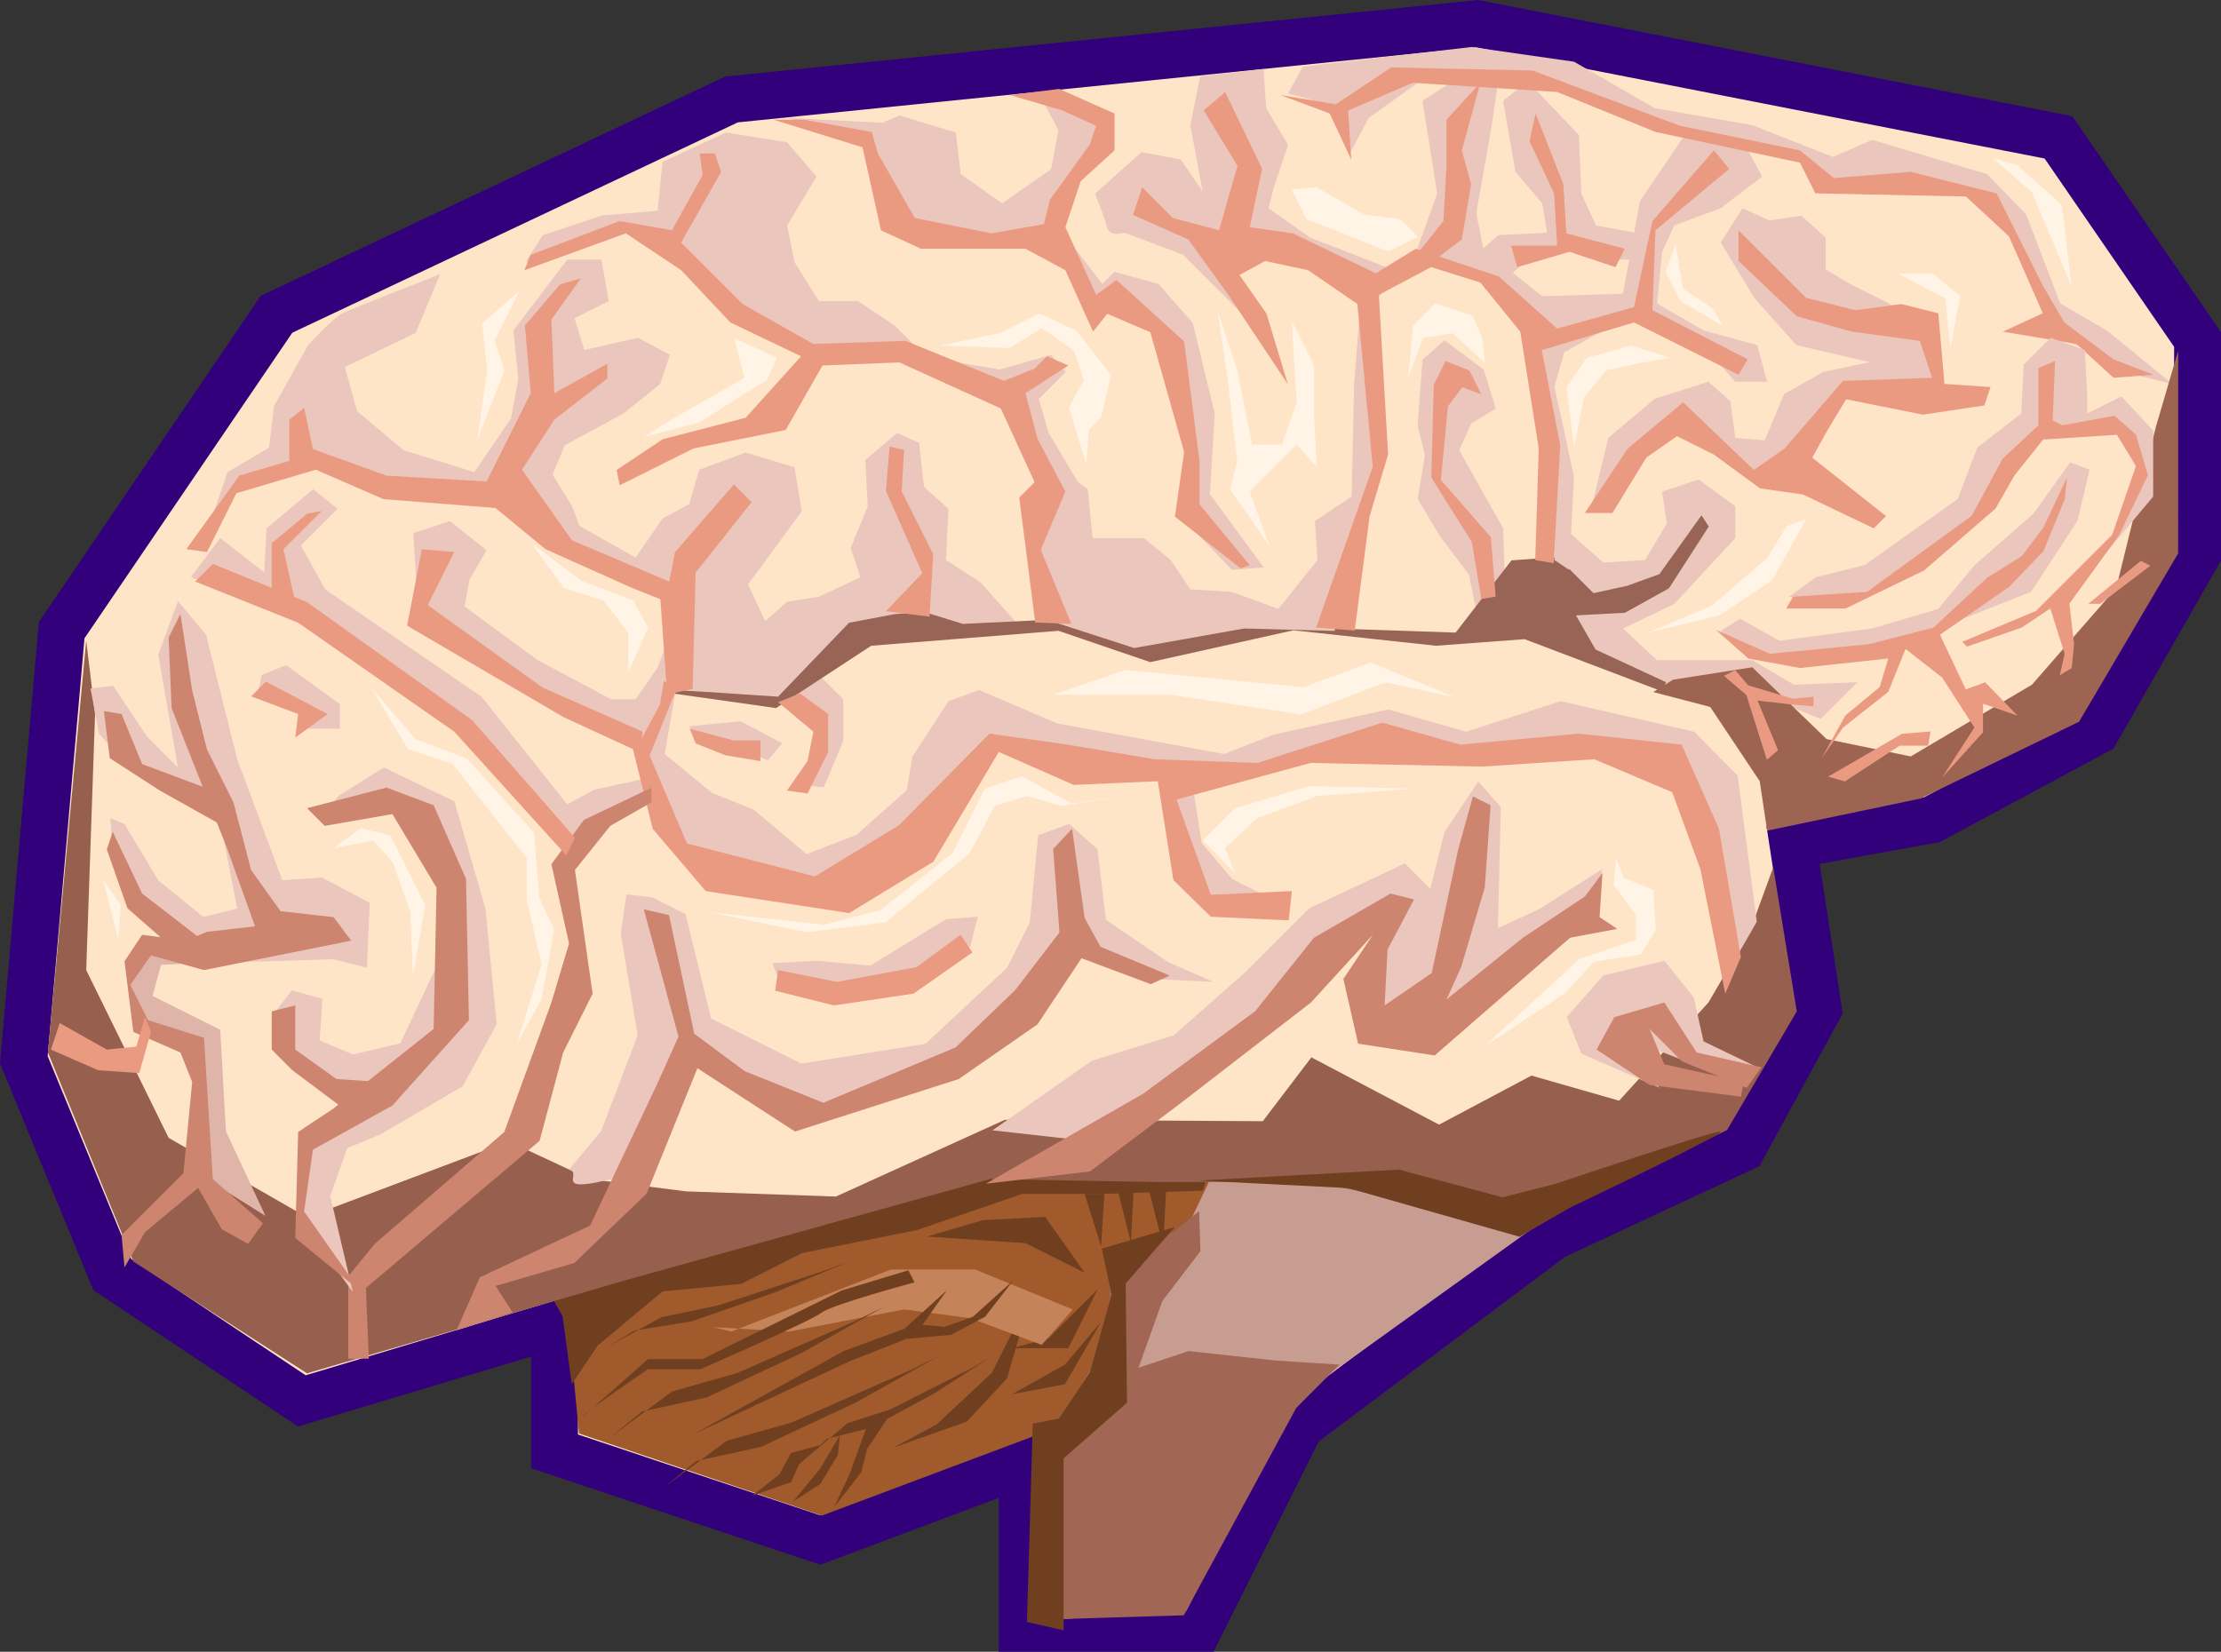
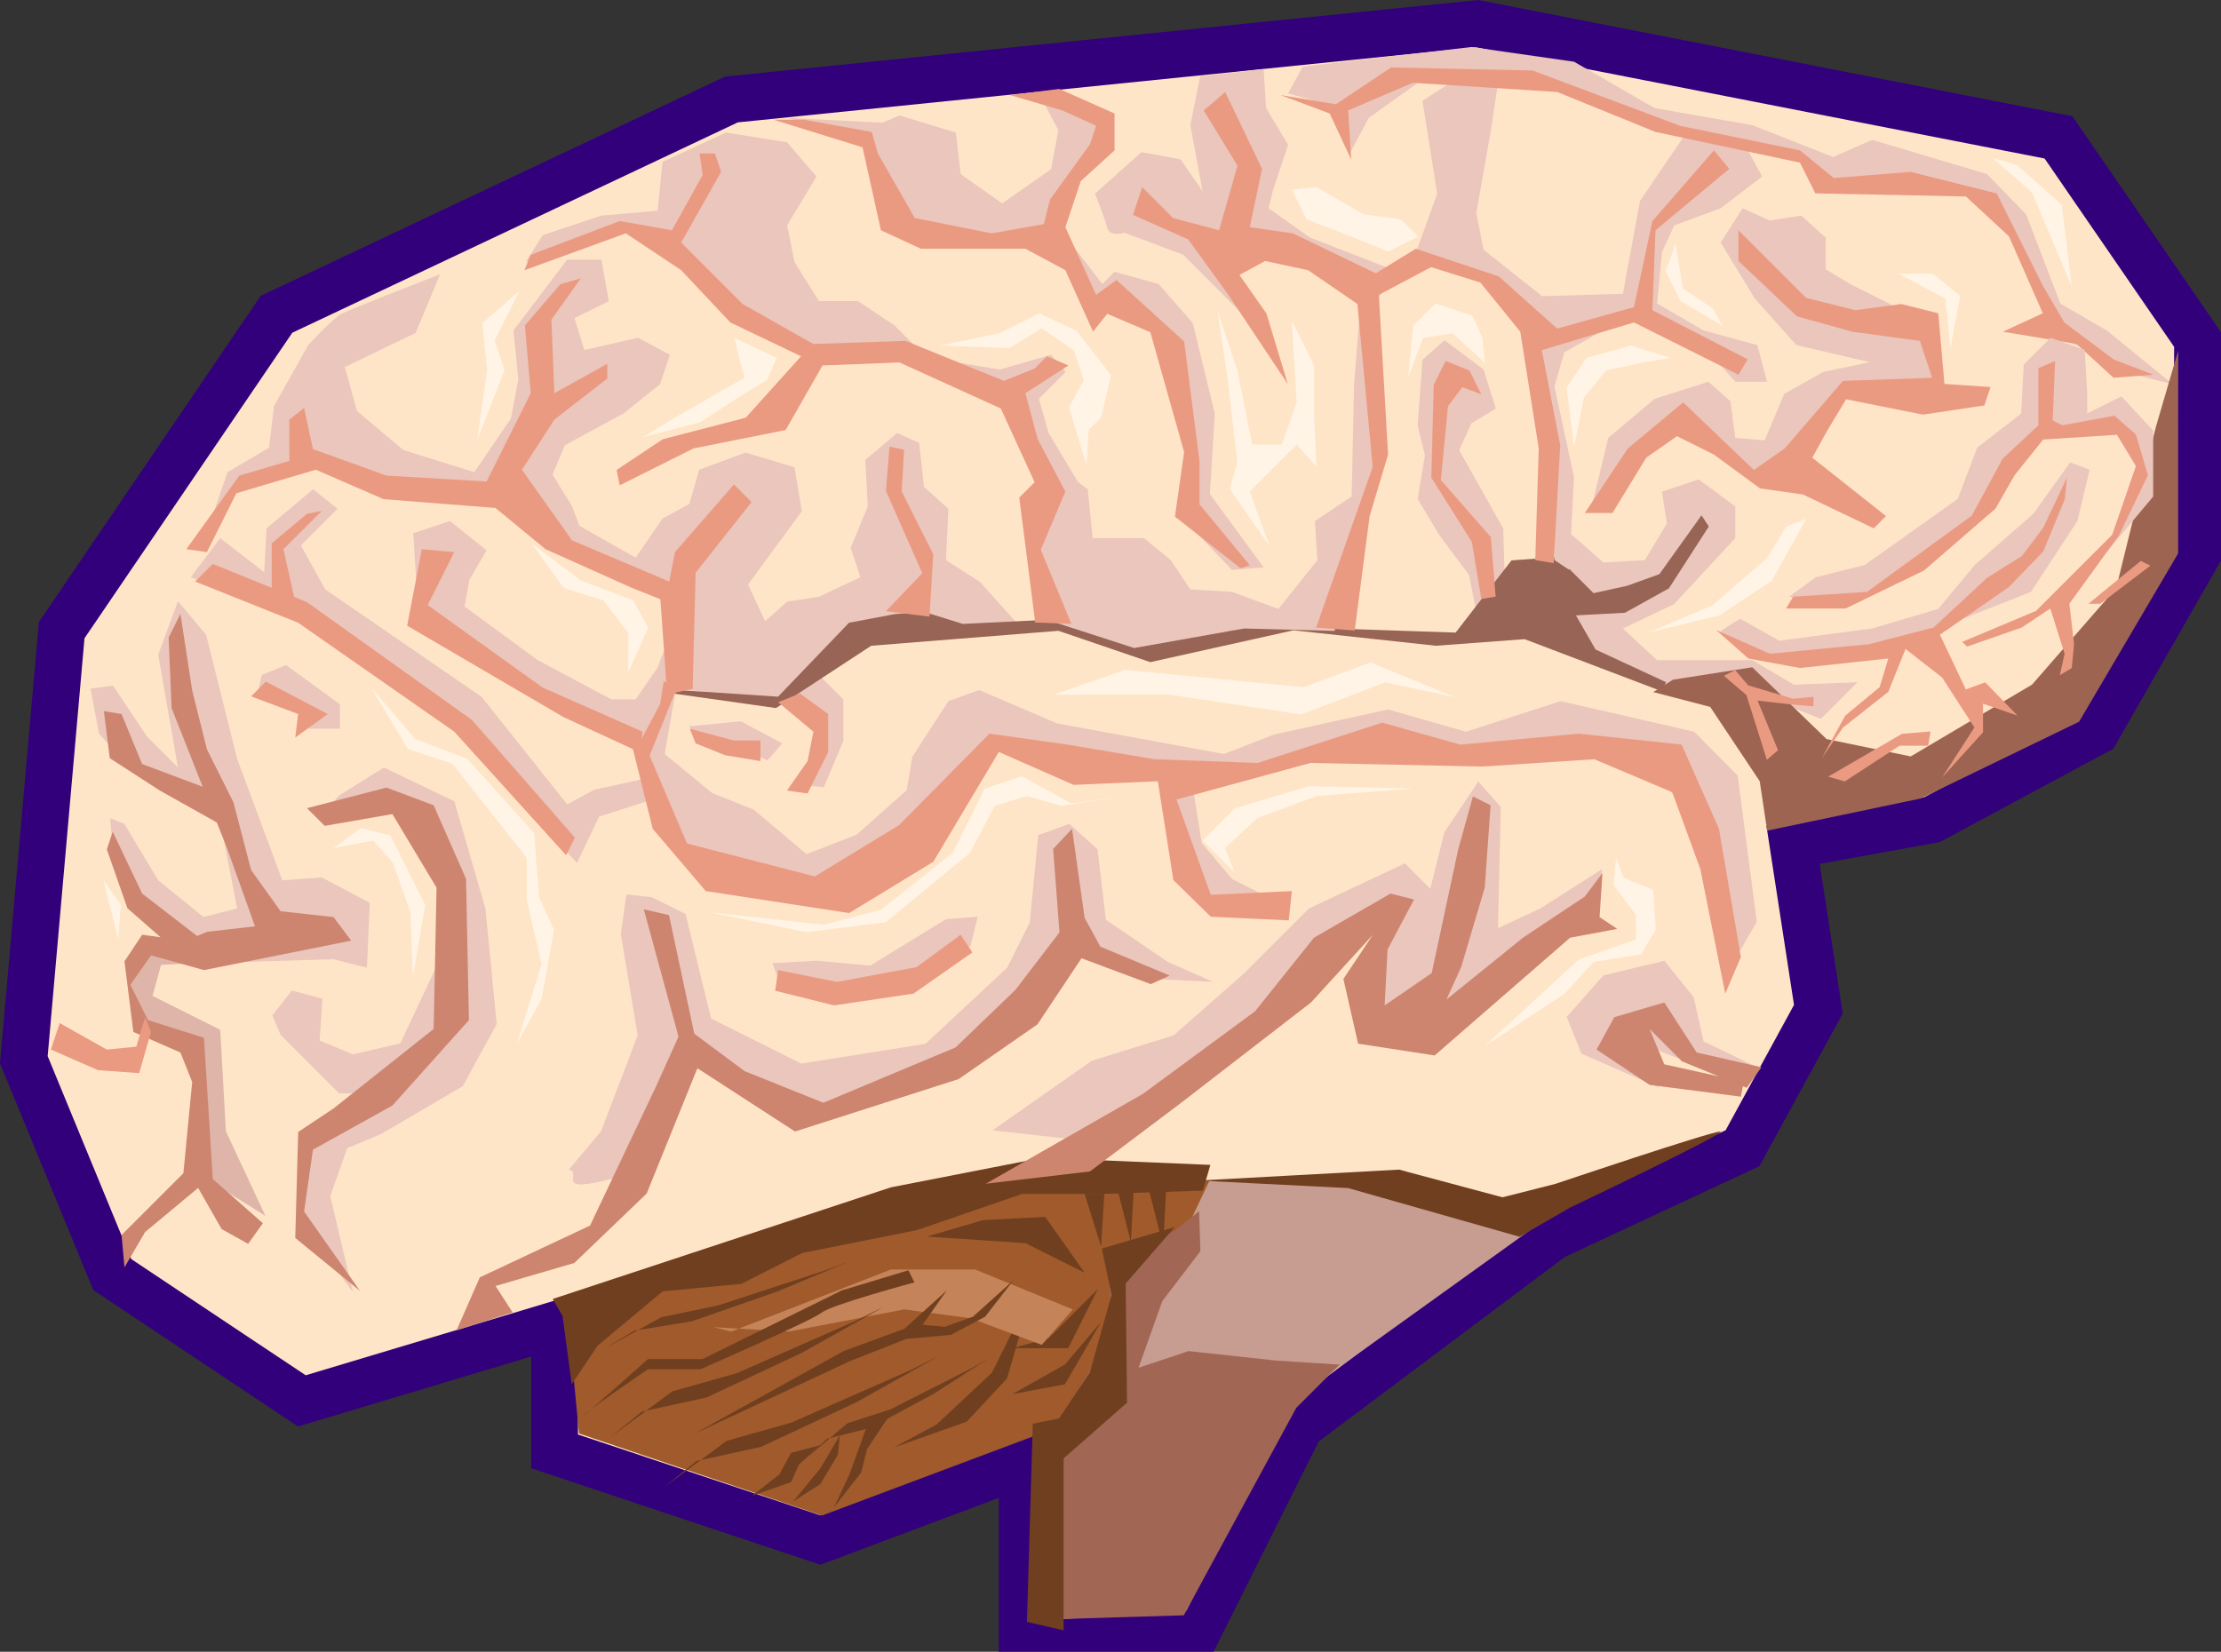
<svg xmlns="http://www.w3.org/2000/svg" xmlns:ns1="http://sodipodi.sourceforge.net/DTD/sodipodi-0.dtd" xmlns:ns2="http://www.inkscape.org/namespaces/inkscape" width="53.507mm" height="39.803mm" viewBox="0 0 53.507 39.803" version="1.1" id="svg2046" ns1:docname="organe-cerveau.svg" ns2:version="1.3 (0e150ed, 2023-07-21)">
  <rect x="0" y="0" width="53.507" height="39.803" fill="#333333" stroke="none" />
  <defs id="defs2046" />
  <ns1:namedview id="namedview2046" pagecolor="#ffffff" bordercolor="#000000" borderopacity="0.25" ns2:showpageshadow="2" ns2:pageopacity="0.0" ns2:pagecheckerboard="0" ns2:deskcolor="#d1d1d1" ns2:document-units="mm" ns2:zoom="0.59806503" ns2:cx="-352.80444" ns2:cy="281.74194" ns2:window-width="1440" ns2:window-height="900" ns2:window-x="0" ns2:window-y="0" ns2:window-maximized="0" ns2:current-layer="g2028" />
  <g id="g2028" transform="translate(-239.724,-6.815)">
    <path d="m 246.996,40.573 -4.567,-3.044 -2.131,-5.176 0.912,-10.353 5.176,-7.612 10.96,-5.176 17.964,-1.827 14.006,2.74 3.35,4.872 v 5.176 l -2.437,4.263 -3.958,2.13 -3.349,0.61 0.609,3.958 -1.827,3.35 -4.567,2.13 -6.09,4.567 -2.435,4.872 h -4.262 v -3.958 l -4.872,1.827 -6.394,-2.132 v -3.044 z" fill="#ffe5c7" stroke="#32007b" stroke-width="1.129" stroke-miterlimit="3.9" id="path1970" />
    <path d="m 277.35,19.487 v 1.59 l 0.589,0.353 -0.883,0.177 0.47,0.765 2.591,1.06 1.943,-0.294 0.412,0.706 0.53,0.059 0.589,0.235 0.883,-0.883 -1.531,0.06 -1,-0.59 h -2.297 l -0.824,-0.765 1.236,-0.589 1.472,-1.59 v -0.765 l -0.883,-0.647 -0.883,0.294 0.118,0.766 -0.53,0.883 -1.001,0.058 z m -18.663,-9.831 1.708,0.47 0.942,2.002 1.648,0.354 1.825,0.058 0.412,-0.353 0.177,-0.883 1,-0.942 -0.058,-0.765 -1.59,-0.53 0.471,0.883 -0.176,0.942 -1.178,0.824 -1,-0.706 -0.118,-1.001 -1.354,-0.412 -0.413,0.176 z" fill="#eac6bc" id="path1971" />
    <path d="m 268.702,35.269 h 4.034 l 4.32,0.852 -6.225,4.472 -2.525,5.038 -3.56,0.237 0.08,-9.887 z" fill="#c79d91" id="path1972" />
    <path d="m 268.86,35.269 -3.322,-0.396 -4.272,0.554 -7.91,2.61 0.317,3.322 5.853,1.978 5.695,-2.136 1.424,-2.373 c 0,0 -0.316,-1.66 0,-1.74 0.316,-0.079 1.503,-0.316 1.503,-0.316 z" fill="#a05a2c" id="path1973" />
    <path d="m 244.617,19.9 0.589,-1.708 1,-0.589 0.118,-1 0.824,-1.472 c 0,0 0.59,-0.648 0.825,-0.766 0.235,-0.117 2.354,-0.942 2.354,-0.942 l -0.588,1.413 -1.708,0.825 0.295,1.06 1.118,0.941 1.708,0.53 0.883,-1.295 0.176,-0.942 -0.117,-1.177 1.295,-1.708 h 0.824 l 0.177,1.001 -0.825,0.412 0.236,0.766 1.295,-0.295 0.766,0.412 -0.236,0.707 -0.883,0.706 -1.413,0.766 -0.294,0.706 0.47,0.765 0.177,0.471 1.354,0.766 0.648,-0.942 0.647,-0.353 0.236,-0.825 1.119,-0.412 1.177,0.353 0.177,1.06 -1.296,1.766 0.413,0.883 0.53,-0.47 0.765,-0.118 1,-0.471 -0.235,-0.707 0.412,-1 -0.059,-1.12 0.766,-0.647 0.53,0.236 0.117,1.06 0.589,0.53 -0.059,1.236 0.824,0.53 1.001,1.118 -3.414,0.177 -1.649,0.765 -0.648,0.824 -2.943,-0.353 0.235,-2.414 -3.238,-1.236 -0.942,-1.295 -2.472,0.117 -2.12,-0.765 -1.177,0.648 -0.648,0.176 z" fill="#eac6bc" id="path1974" />
    <path d="m 258.982,25.728 0.588,0.059 0.471,-1.119 v -1 l -0.706,-0.707 -0.53,0.53 0.236,0.412 0.53,0.824 z m 17.014,-4.416 -0.059,-1.766 -1.06,-1.884 0.295,-0.647 0.589,-0.354 -0.295,-0.941 -0.942,-0.707 -0.53,0.471 -0.117,1.59 0.176,0.706 -0.176,1.06 0.53,0.883 0.706,0.942 0.235,1.177 z" fill="#eac6bc" id="path1975" />
    <path d="m 256.074,23.445 2.394,0.159 1.71,-1.782 0.551,-0.104 0.551,-0.104 0.705,-0.054 0.935,0.29 2.183,-0.107 2.412,0.237 1.74,-0.475 0.87,0.396 4.667,0.158 1.345,-1.74 1.107,-0.08 0.87,0.87 0.81,-0.178 0.777,-0.28 1.014,-1.418 0.176,0.269 -0.96,1.49 -1.06,0.589 -1.18,0.063 0.471,0.822 1.698,0.788 -0.086,0.225 -3.32,-1.262 -2.136,0.159 -3.433,-0.372 -3.449,0.767 -2.212,-0.755 -4.511,0.36 -2.294,1.502 -2.79,-0.395 z" fill="#976455" id="path1976" />
    <path d="m 262.057,36.613 2.373,0.159 1.424,0.712 -0.95,-1.345 -1.502,0.079 z" fill="#6f3f1f" id="path1977" />
    <path d="m 253.497,40.172 0.626,-0.932 1.565,-1.307 1.893,-0.18 1.47,-0.744 2.769,-0.554 2.531,-0.87 h 1.899 l 2.452,-0.079 0.182,-0.62 -4.058,-0.17 -3.639,0.711 -8.147,2.69 0.079,0.138 0.08,0.138 0.078,0.139 z m 11.091,-2.214 -0.968,1.938 -1.332,1.245 -1.029,0.554 1.756,-0.623 0.968,-1.038 z" fill="#6f3f1f" id="path1978" />
    <path d="m 266.17,37.88 -1.186,1.186 -0.87,0.237 h 1.345 z m -2.056,2.53 1.265,-0.712 0.87,-1.028 -0.87,1.503 z m 1.74,-4.825 0.396,1.266 0.079,-1.266 z m 0.72,-0.396 0.395,1.557 0.08,-1.557 z m 0.778,0.097 0.395,1.557 0.08,-1.557 z" fill="#6f3f1f" id="path1979" />
    <path d="m 257.34,38.903 3.847,-1.496 h 2.03 l 2.352,0.962 -0.748,0.855 -1.71,-0.641 -1.603,-0.214 -2.779,0.534 -1.817,-0.107 z" fill="#c48358" id="path1980" />
    <path d="m 261.608,37.426 -1.605,0.486 -3.355,1.654 h -1.313 c 0,0 -1.75,1.556 -1.556,1.361 0.195,-0.194 1.556,-1.118 1.556,-1.118 h 1.265 c 0,0 2.674,-1.167 2.917,-1.362 0.243,-0.194 2.237,-0.73 2.237,-0.73 z m 0.924,0.486 -1.021,0.924 -1.459,0.535 -3.598,1.994 3.744,-1.75 1.362,-0.536 1.07,-0.097 0.826,-0.437 0.68,-0.876 -0.972,0.876 -0.68,0.243 -0.535,-0.049 z m -1.507,0.389 -1.994,1.119 -2.285,1.07 -1.556,0.34 -0.778,0.632 1.507,-1.118 1.556,-0.438 2.869,-1.264 z m 1.313,1.192 -1.994,1.118 -2.286,1.07 -1.556,0.34 -0.778,0.632 1.508,-1.118 1.556,-0.438 2.869,-1.264 z m 1.215,0.048 -1.334,0.86 -1.529,0.824 -1.041,0.261 -0.52,0.487 1.008,-0.86 1.041,-0.337 1.92,-0.973 z m -3.355,-2.334 -1.774,0.74 -2.033,0.708 -1.385,0.225 -0.692,0.418 1.341,-0.74 1.385,-0.29 2.552,-0.835 z" fill="#6f3f1f" id="path1981" />
-     <path d="m 282.444,27.716 0.567,3.47 -1.68,2.861 -4.703,2.245 -5.32,-0.993 h -3.688 l -2.022,-0.035 -2.022,-0.036 -8.756,2.429 -7.7,2.252 -2.092,-1.347 -2.092,-1.348 -2.057,-5.036 0.922,-9.93 0.213,1.773 -0.213,6.171 1.986,4.043 1.667,0.958 1.667,0.957 4.86,-1.83 1.949,0.908 2.324,0.296 3.607,0.125 4.073,-1.85 6.213,0.034 1.17,-1.539 3.076,1.622 2.226,-1.182 2.112,0.605 2.152,-2.367 0.993,-1.702 z" fill="#975f4d" id="path1982" />
    <path d="m 263.635,34.053 2.392,-1.676 1.97,-0.612 1.7,-1.495 1.562,-1.563 2.31,-1.087 0.612,0.612 0.34,-1.36 0.816,-1.222 0.543,0.611 -0.068,2.922 1.02,-0.476 1.494,-0.951 -0.203,1.087 -1.767,0.952 -2.175,1.834 -1.359,-0.068 -0.34,-1.29 0.748,-1.292 -1.359,0.748 -1.97,2.106 -4.128,2.46 z" fill="#eac6bc" id="path1983" />
    <path d="m 270.485,28.537 -1.073,-0.536 -0.737,-0.871 -0.202,-1.274 4.358,-1.14 1.81,0.403 3.553,-0.269 1.474,0.604 1.408,1.944 0.167,3.03 0.804,-1.399 -0.46,-3.522 -1.047,-1.059 -3.218,-0.737 -2.28,0.737 -1.876,-0.536 -2.749,0.603 -1.206,0.47 -4.022,-0.738 -1.877,-0.804 -0.738,0.268 -0.871,1.34 -0.134,0.805 -1.207,1.073 -1.206,0.469 -1.274,-1.073 -1.005,-0.402 -1.14,-0.938 0.268,-1.542 -0.871,1.407 0.402,1.542 1.005,1.61 3.42,0.535 2.211,-1.608 1.34,-2.213 2.481,0.67 1.676,0.135 0.402,2.078 0.805,1.005 z" fill="#eac6bc" id="path1984" />
    <path d="m 279.705,33.028 -1.884,-0.824 -0.353,-0.883 0.883,-1.001 1.472,-0.353 0.706,0.883 0.236,1.06 1.226,0.59 -1.226,0.057 -1.354,-0.53 -0.295,0.412 z" fill="#eac6bc" id="path1985" />
    <path d="m 278.33,27.851 -0.07,1.064 0.425,0.284 -1.135,0.213 -3.263,2.837 -1.844,-0.284 -0.355,-1.56 0.71,-1.064 -1.49,1.631 -3.121,2.412 -2.205,1.66 -2.508,0.296 3.79,-2.169 2.696,-1.986 1.419,-1.773 1.844,-1.064 0.567,0.142 -0.638,1.206 -0.07,1.347 1.134,-0.78 0.638,-2.98 0.355,-1.276 0.426,0.213 -0.142,1.986 -0.568,1.915 -0.354,0.78 1.844,-1.49 1.49,-0.992 z" fill="#cd8570" id="path1986" />
    <path d="m 258.51,30.497 -0.176,-0.471 1.06,-0.06 1.295,0.119 1.825,-1.12 0.765,-0.058 -0.176,0.707 -0.883,0.647 -1.59,0.53 z" fill="#eac6bc" id="path1987" />
    <path d="m 255.427,28.436 0.815,0.407 0.612,2.514 2.174,1.088 2.99,-0.476 1.97,-1.835 0.544,-1.087 0.204,-2.106 0.748,-0.272 0.68,0.611 0.203,1.7 1.495,1.018 1.087,0.476 -1.495,-0.068 -1.902,-0.883 -1.427,1.63 -1.427,1.495 -3.398,1.088 -2.99,-1.563 -1.427,2.99 -0.312,0.032 c -1.613,0.428 -0.772,-0.125 -1.143,-0.194 l 0.776,-0.926 0.883,-2.31 -0.407,-2.446 0.135,-0.951 z m 1.083,-3.768 1.177,0.236 0.53,0.235 0.353,-0.412 -1.001,-0.53 -1.237,0.118 z m -1.12,0.883 -1.354,0.295 -0.647,0.353 -2.06,-2.59 -3.769,-2.59 -0.588,-1.06 0.883,-0.884 -0.589,-0.47 -1.119,0.941 -0.058,1.06 -1.06,-0.824 -0.707,0.942 0.295,0.117 0.706,0.118 2.296,0.942 2.826,2.237 3.18,3.474 0.53,-1.119 1.471,-0.47 z" fill="#eac6bc" id="path1988" />
    <path d="m 281.288,30.76 -0.6,-3.001 -0.677,-1.853 -1.878,-0.795 -2.704,0.177 -4.131,-0.088 -3.23,0.882 0.826,2.295 1.953,-0.089 -0.075,0.706 -1.878,-0.088 -0.901,-0.882 -0.376,-2.383 -2.028,0.088 -1.802,-0.794 -1.578,2.647 -2.028,1.236 -3.455,-0.53 -1.277,-1.5 -0.526,-2.118 0.6,-1.5 0.527,0.176 -0.676,1.677 0.901,2.118 3.08,0.794 2.028,-1.235 2.178,-2.206 1.878,0.264 2.103,0.353 2.479,0.089 3.005,-0.971 1.877,0.53 2.855,-0.265 2.479,0.264 0.9,2.03 0.527,3.089 z" fill="#eb9a82" id="path1989" />
    <path d="m 282.16,32.533 -1.56,-0.355 -0.78,-1.206 -1.206,0.355 -0.426,0.78 1.277,0.851 2.199,0.284 0.07,-0.355 -1.915,-0.425 -0.354,-0.851 0.78,0.78 1.56,0.638 z m -16.609,-5.746 0.304,2.15 0.38,0.692 1.668,0.694 -0.455,0.208 -1.669,-0.624 -1.062,1.594 -1.897,1.317 -3.943,1.264 -2.352,-1.525 -1.222,3.02 -1.743,1.673 -1.897,0.554 0.41,0.636 -1.352,0.435 0.563,-1.279 2.655,-1.248 1.6,-3.375 0.531,-1.178 -0.836,-3.067 0.607,0.139 0.609,2.858 1.213,0.902 1.897,0.762 3.184,-1.333 1.442,-1.387 1.062,-1.386 -0.152,-2.01 z" fill="#cd8570" id="path1990" />
    <path d="m 263.15,29.766 -1.418,0.993 -1.915,0.284 -1.418,-0.354 0.07,-0.497 1.42,0.284 1.914,-0.355 1.064,-0.78 z m -4.68,-6.029 0.85,0.71 -0.141,0.709 -0.497,0.71 0.497,0.07 0.496,-0.993 v -0.922 l -0.68,-0.496 z m -2.128,0.639 1.064,0.283 h 0.638 v 0.497 l -0.851,-0.142 -0.71,-0.284 z" fill="#eb9a82" id="path1991" />
-     <path d="m 255.42,26.149 -0.993,0.567 -0.852,1.064 0.426,2.98 -0.71,1.418 -0.567,2.128 -4.185,3.546 0.071,1.703 h -0.496 v -1.986 l 0.638,-0.78 3.121,-2.696 1.135,-3.12 0.425,-1.42 -0.425,-1.914 0.78,-1.064 1.632,-0.78 z" fill="#cd8570" id="path1992" />
    <path d="m 253.363,27.426 -2.696,-2.98 -3.76,-2.624 -2.482,-0.993 0.426,-0.425 2.27,0.922 3.972,2.837 2.482,2.837 z" fill="#eb9a82" id="path1993" />
    <path d="m 246.118,36.114 -0.952,-2.039 -0.136,-2.446 -1.63,-0.815 0.204,-0.748 1.29,-0.068 -1.698,-0.475 -0.408,0.475 0.204,1.631 1.087,0.476 0.272,0.34 0.136,2.65 z" fill="#dfb5a9" id="path1994" />
    <path d="m 246.913,24.374 h 1 v -0.589 l -1.295,-0.942 -0.588,0.236 -0.118,0.53 0.706,0.117 0.59,0.412 z m -1.407,5.624 2.243,-0.068 0.815,0.204 0.068,-1.563 -1.155,-0.611 -0.952,0.068 -1.087,-2.922 -0.747,-2.99 -0.68,-0.815 -0.475,1.29 0.475,2.719 -0.747,-0.748 -0.816,-1.223 -0.543,0.068 0.204,1.087 0.611,0.68 1.36,0.611 0.95,0.816 0.408,2.106 -0.815,0.204 -1.087,-0.883 -0.816,-1.36 -0.34,-0.135 0.068,0.883 0.476,1.155 1.495,1.02 z" fill="#eac6bc" id="path1995" />
    <path d="m 244.071,21.61 -0.284,0.567 0.071,1.702 0.75,1.895 -1.46,-0.547 -0.496,-1.206 -0.425,-0.07 0.141,1.134 1.206,0.78 1.374,0.77 0.257,0.65 0.662,1.852 -1.158,0.133 -0.236,0.101 -1.324,-1.023 -0.71,-1.49 -0.141,0.426 0.496,1.418 0.797,0.698 -0.442,-0.06 -0.426,0.64 0.213,1.702 1.135,0.496 0.283,0.71 -0.212,2.198 -1.49,1.49 0.071,0.78 0.496,-0.851 1.278,-1.064 0.567,0.993 0.638,0.355 0.355,-0.497 -1.206,-1.064 -0.213,-3.405 -1.348,-0.425 -0.425,-0.851 0.497,-0.71 1.276,0.355 3.547,-0.71 -0.426,-0.567 -1.276,-0.142 -0.71,-0.993 -0.425,-1.63 -0.639,-1.278 -0.355,-1.418 z" fill="#cd8570" id="path1996" />
    <path d="m 247.545,26.397 1.29,-0.34 0.884,0.612 0.951,1.359 -0.067,3.805 -2.107,1.427 -1.427,1.02 -0.136,1.902 1.291,1.767 -0.543,-2.31 0.407,-1.156 0.816,-0.34 1.97,-1.155 0.816,-1.495 -0.272,-2.786 -0.748,-2.582 -1.698,-0.815 -1.088,0.68 z" fill="#eac6bc" id="path1997" />
    <path d="m 246.285,31.286 0.47,-0.603 0.737,0.2 -0.067,1.006 0.804,0.335 1.14,-0.268 1.072,-2.279 0.402,1.609 -1.944,1.877 h -1.005 l -1.408,-1.408 z" fill="#eac6bc" id="path1998" />
    <path d="m 247.12,26.29 1.916,-0.496 1.135,0.426 0.78,1.773 0.07,3.405 -1.843,2.057 -1.915,1.064 -0.213,1.49 1.347,1.914 -1.56,-1.276 0.07,-2.554 0.852,-0.567 2.412,-1.915 0.07,-3.405 -1.063,-1.773 -1.632,0.283 z" fill="#cd8570" id="path1999" />
    <path d="m 246.128,23.24 1.49,0.781 -0.781,0.568 0.07,-0.568 -1.134,-0.425 z" fill="#eb9a82" id="path2000" />
-     <path d="m 246.837,31.043 v 1.064 l 0.993,0.71 1.064,0.07 -0.71,0.78 -1.418,-1.063 -0.496,-0.497 v -0.922 z" fill="#cd8570" id="path2001" />
    <path d="m 243.361,31.682 -0.283,0.993 -0.993,-0.071 -1.135,-0.497 0.213,-0.638 1.134,0.638 0.71,-0.07 0.213,-0.71 z" fill="#eb9a82" id="path2002" />
    <path d="m 249.798,21.548 -0.118,-1.884 0.883,-0.294 0.883,0.706 -0.412,0.707 -0.118,0.647 1.766,1.295 1.767,0.942 h 0.588 l 0.53,-0.765 0.353,-0.942 -0.294,1.825 -0.471,0.883 -2.59,-1.177 z" fill="#eac6bc" id="path2003" />
    <path d="m 256.411,23.416 0.072,-2.8 1.348,-1.702 -0.425,-0.425 -1.42,1.63 -0.14,0.71 -2.342,-0.993 -1.205,-1.702 0.78,-1.206 1.277,-0.993 V 15.58 l -1.277,0.71 -0.071,-1.774 0.71,-0.993 -0.497,0.142 -0.851,0.993 0.141,1.632 -1.064,2.128 -2.411,-0.142 -1.773,-0.639 -0.213,-0.993 -0.355,0.284 v 0.993 l -1.206,0.355 -1.276,1.773 0.496,0.07 0.71,-1.418 1.914,-0.567 1.632,0.71 2.695,0.212 1.206,0.993 2.057,0.922 0.71,0.284 0.164,2.292 z" fill="#eb9a82" id="path2004" />
    <path d="m 255.207,24.447 -2.412,-1.064 -2.766,-1.986 0.638,-1.277 -0.78,-0.071 -0.355,1.844 3.76,2.199 1.844,0.851 z m -7.732,-5.32 -0.922,0.922 0.284,1.277 -0.567,-0.142 v -1.277 l 0.85,-0.71 z" fill="#eb9a82" id="path2005" />
    <path d="m 252.388,13.13 0.412,-0.648 1.413,-0.471 1.354,-0.118 0.118,-1.178 1.53,-0.706 1.472,0.235 0.707,0.825 -0.707,1.177 0.177,0.883 0.589,0.942 h 0.942 l 0.883,0.589 0.765,0.765 1.766,0.295 1.237,-0.354 0.353,0.412 -0.648,0.648 0.236,0.824 0.706,1.178 0.236,0.176 0.118,1.178 h 1.236 l 0.647,0.53 0.471,0.706 1.001,0.059 1.119,0.412 0.942,-1.177 -0.06,-0.942 0.884,-0.59 0.059,-2.707 0.177,-2.237 0.412,3.12 v 1.472 l -1.06,3.59 -2.178,-0.058 -2.65,0.471 -2.001,-0.648 -0.471,-1.413 0.059,-1.354 0.294,-0.47 -1.06,-2.002 -2.885,-1.237 -1.59,-0.117 -1.53,-0.59 -2.65,-2.118 -0.823,-0.177 z" fill="#eac6bc" id="path2006" />
    <path d="m 261.067,21.543 0.876,-0.915 -0.876,-1.983 0.087,-1.067 0.351,0.076 -0.058,1.002 0.76,1.514 -0.089,1.505 z" fill="#eb9a82" id="path2007" />
    <path d="m 265.281,12.364 1.001,1.295 0.294,-0.294 1.06,0.294 0.824,0.942 0.53,2.178 -0.118,1.943 1.296,1.766 -0.766,0.06 -1.236,-1.296 0.235,-1.295 -0.765,-3.062 -0.942,-0.765 -0.53,0.294 -1,-1.59 z" fill="#eac6bc" id="path2008" />
    <path d="m 264.664,21.816 -0.385,-3.01 0.37,-0.37 -0.814,-1.777 -2.443,-1.11 -1.852,0.073 -0.888,1.555 -2.222,0.445 -1.777,0.888 -0.074,-0.37 1.11,-0.74 2,-0.519 1.333,-1.48 -1.703,-0.815 -1.185,-1.26 -1.333,-0.888 -2.443,0.889 0.148,-0.37 2.147,-0.815 1.259,0.222 0.74,-1.333 -0.074,-0.518 h 0.37 l 0.149,0.444 -0.963,1.703 1.481,1.481 1.703,0.963 2.222,-0.074 2.37,0.963 0.74,-0.297 0.296,-0.296 0.518,0.222 -1.036,0.667 0.296,1.11 0.666,1.26 -0.592,1.406 0.738,1.785 z" fill="#eb9a82" id="path2009" />
    <path d="m 258.356,9.699 2.147,0.666 0.444,2 0.963,0.444 h 2.518 l 0.962,0.518 0.667,1.48 0.343,-0.43 1.037,0.444 0.814,2.888 -0.222,1.555 1.582,1.246 0.222,-0.074 -1.211,-1.468 v -1.037 l -0.37,-2.888 -1.63,-1.48 -0.491,0.356 -0.74,-1.629 0.37,-1.11 0.814,-0.741 V 9.55 l -1.333,-0.592 -1.185,0.148 1.26,0.37 0.814,0.37 -0.148,0.445 -0.963,1.333 -0.148,0.592 -1.259,0.222 -1.851,-0.37 -0.889,-1.555 -0.148,-0.518 -1.629,-0.296 z" fill="#eb9a82" id="path2010" />
    <path d="m 269.873,14.6 -1.648,-1.648 -1.413,-0.53 c 0,0 -0.353,0.118 -0.412,-0.117 -0.06,-0.236 -0.295,-0.824 -0.295,-0.824 l 1.119,-1.001 0.942,0.176 0.53,0.766 -0.295,-1.59 0.236,-1.177 1.53,-0.177 0.06,0.942 0.53,0.883 -0.354,1.06 -0.118,0.47 1.001,0.707 2.12,0.825 -0.59,0.765 -1.824,-1.354 -1.707,0.118 z m 3.945,-1.648 0.53,-1.471 -0.354,-2.237 1.001,-0.648 0.824,0.177 -0.176,1.177 -0.353,2.002 0.176,0.883 1.413,1.118 1.943,-0.059 0.412,-2.237 1.119,-1.648 1.471,0.412 0.354,0.648 -1.001,0.765 -1.119,0.412 -0.294,0.648 -0.118,1.236 1.119,0.648 1.295,0.353 0.235,0.883 h -0.765 l -0.47,-0.53 -1.885,-1.177 -1.766,1 -0.236,0.825 0.471,2.178 -0.117,2.237 -0.354,-0.235 -0.176,-3.533 -0.648,-2.472 -1.118,-0.942 z" fill="#eac6bc" id="path2011" />
    <path d="m 268.352,12.586 0.963,1.333 1.436,2.155 -0.516,-1.703 -0.65,-0.93 0.618,-0.336 1.037,0.222 1.185,0.814 0.37,3.925 -1.364,3.872 0.93,0.072 0.36,-2.76 0.444,-1.48 -0.222,-3.85 1.259,-0.667 1.185,0.37 0.962,1.185 0.445,2.814 -0.084,2.69 0.444,0.074 0.158,-2.838 -0.444,-2.296 2.221,-0.666 2.518,1.259 0.222,-0.37 -2.296,-1.185 0.074,-1.926 1.778,-1.48 -0.37,-0.445 -1.482,1.703 -0.444,2.074 -1.851,0.518 -1.407,-1.259 -2,-0.666 -0.962,0.592 -2,-0.963 -1.036,-0.148 0.296,-1.407 -0.888,-1.85 -0.519,0.443 0.815,1.333 -0.444,1.555 -1.111,-0.296 -0.74,-0.74 -0.223,0.666 z" fill="#eb9a82" id="path2012" />
    <path d="m 270.756,9.067 1.296,0.353 0.176,1.119 0.471,-0.883 1.236,-0.883 h 2.768 l 3.767,1.354 2.532,0.53 0.824,0.706 h 2.826 l 1.06,0.294 1.59,3.297 1.471,0.589 0.353,0.294 0.942,0.236 -1.59,-1.295 -1.118,-0.648 -0.824,-2.149 -0.942,-0.971 -2.767,-0.825 -0.942,0.413 -1.943,-0.766 -2.355,-0.412 -1.943,-1.118 -2.472,-0.354 -4.062,0.471 z" fill="#eac6bc" id="path2013" />
-     <path d="m 278.586,13.07 h 0.53 v -0.647 l -0.942,-0.177 -0.353,-0.765 -0.059,-1.413 -1.236,-1.295 -0.589,0.47 0.294,1.708 0.648,0.765 0.118,0.707 -1.178,0.059 -0.47,0.412 0.647,0.647 0.53,-0.47 1.236,-0.236 z" fill="#eac6bc" id="path2014" />
-     <path d="m 276.572,10.217 0.592,1.259 0.074,1.259 h -1.11 l 0.147,0.518 1.26,-0.37 1.11,0.37 0.222,-0.444 -1.407,-0.37 -0.074,-1.185 -0.666,-1.704 z m -1.185,-1.407 -0.445,1.629 0.223,0.815 -0.223,1.332 -0.592,0.445 -0.444,-0.148 0.592,-0.74 0.074,-1.334 V 9.7 Z" fill="#eb9a82" id="path2015" />
    <path d="m 278.057,19.075 0.412,-1.707 1.118,-0.942 1.295,-0.412 0.53,0.47 0.118,0.884 0.707,0.059 0.47,-1.119 0.943,-0.53 1.118,-0.235 -1.766,-0.412 -1,-1.119 -0.825,-1.354 0.53,-0.824 0.647,0.294 0.766,-0.117 0.588,0.53 v 0.765 l 0.59,0.353 0.941,0.471 0.942,0.648 0.177,1.471 -1.825,-0.117 -0.707,0.53 -1.118,1.412 -0.648,0.177 -1.825,-1.354 -0.883,0.706 z" fill="#eac6bc" id="path2016" />
    <path d="m 270.574,9.106 1.184,0.444 0.519,1.111 -0.074,-1.185 1.555,-0.666 3.48,0.222 2.37,0.963 3.48,0.74 0.37,0.74 3.628,0.075 1.037,0.962 0.815,1.852 -0.963,0.444 1.777,0.296 0.889,0.815 0.962,-0.074 -0.962,-0.37 -1.185,-0.89 -0.518,-0.888 -1.111,-2.221 -2.073,-0.519 -1.852,0.148 -0.814,-0.666 -2.888,-0.592 -3.554,-1.333 -3.407,-0.074 -1.332,0.888 z" fill="#eb9a82" id="path2017" />
    <path d="m 281.607,13.105 1.407,1.333 1.333,0.37 1.629,0.222 0.296,0.889 -2.148,0.074 -1.406,1.629 -0.74,0.518 -1.704,-1.629 -1.333,1.11 -1.037,1.556 h 0.667 l 0.814,-1.333 0.74,-0.518 0.89,0.444 1.11,0.814 1.037,0.148 1.703,0.815 0.296,-0.296 -1.777,-1.407 0.37,-0.667 0.445,-0.74 1.85,0.37 1.482,-0.222 0.148,-0.444 -1.11,-0.074 -0.149,-1.703 -0.889,-0.223 -1.11,0.149 -1.185,-0.297 -1.63,-1.629 z" fill="#eb9a82" id="path2018" />
    <path d="m 279.553,23.492 1.372,0.358 1.193,1.79 0.179,1.192 3.698,-0.775 3.817,-1.85 2.386,-4.055 0.002,-4.89 -0.54,1.848 -0.954,3.877 -2.028,2.326 -2.922,1.73 -2.028,-0.418 -1.79,-1.73 -1.908,0.299 z" fill="#9d6452" id="path2019" />
    <path d="m 282.825,21.195 0.648,-0.471 1.177,-0.295 2.238,-1.59 0.47,-1.236 1.06,-0.824 0.06,-1.177 0.647,-0.648 0.824,0.295 0.059,1.06 v 0.47 l 0.824,-0.412 0.765,0.824 v 1.59 l -1.825,2.178 1.178,-1.707 0.235,-1.178 -0.588,-1 -1.413,0.117 -0.766,0.648 -0.765,1.119 -1.649,1.412 -1.942,1.06 z" fill="#eac6bc" id="path2020" />
    <path d="m 288.832,15.686 v 1.377 l -0.86,0.803 -0.746,1.376 -2.523,1.836 -1.778,0.114 -0.172,0.287 h 1.433 l 1.893,-0.918 1.72,-1.49 0.46,-0.804 0.688,-0.86 1.778,-0.115 0.459,0.746 -0.574,1.663 -1.835,1.835 -1.778,0.746 0.115,0.115 1.319,-0.46 0.688,-0.458 0.344,1.09 -0.115,0.516 0.287,-0.172 0.057,-0.574 -0.114,-0.975 1.204,-1.663 0.688,-1.434 -0.286,-0.975 -0.517,-0.459 -1.261,0.23 -0.23,-0.115 0.058,-1.434 z" fill="#eb9a82" id="path2021" />
    <path d="m 290.323,21.364 1.205,-0.917 -0.23,-0.115 -1.261,1.032 z" fill="#eb9a82" id="path2022" />
    <path d="m 281.177,22.019 0.47,-0.294 0.943,0.53 2.237,-0.295 1.59,-0.47 0.883,-1.06 1.413,-1.237 0.883,-1.236 0.47,0.176 -0.294,1.237 -1.118,1.707 -2.237,0.883 -1.413,0.53 -2.061,0.294 -1.413,-0.412 z" fill="#eac6bc" id="path2023" />
    <path d="m 289.52,18.325 -0.57,1.204 -0.519,0.688 -0.83,0.517 -1.296,1.204 -1.556,0.401 -2.386,0.23 -1.297,-0.574 0.778,0.689 1.245,0.229 2.127,-0.23 -0.208,0.689 -0.83,0.688 -0.57,1.032 0.518,-0.745 1.09,-0.86 0.415,-1.033 0.881,0.688 0.778,1.205 -0.778,1.204 0.986,-1.09 v -0.688 l 0.83,0.287 -0.778,-0.803 -0.467,0.172 -0.623,-1.319 1.66,-1.147 0.83,-0.86 0.519,-1.262 z" fill="#eb9a82" id="path2024" />
    <path d="m 281.526,22.963 0.315,0.368 1.078,0.321 0.494,-0.046 v 0.23 l -0.539,-0.046 -0.808,-0.092 0.494,1.195 -0.27,0.23 -0.494,-1.562 -0.54,-0.46 z m 2.241,2.567 1.778,-1.032 0.688,-0.057 -0.057,0.344 h -0.689 l -1.319,0.86 z m -8.356,-4.28 -0.229,-1.377 -0.975,-1.548 0.057,-2.237 0.287,-0.574 0.574,0.23 0.286,0.573 -0.458,-0.172 -0.345,0.46 -0.172,1.777 1.205,1.377 0.115,1.433 z" fill="#eb9a82" id="path2025" />
    <path d="m 268.612,36 0.032,0.965 -0.918,1.204 -0.573,1.606 1.204,-0.402 2.122,0.23 1.514,0.096 -1.04,1.042 -2.71,4.999 -3.742,0.114 0.185,-4.588 0.517,-0.115 1.319,-2.236 -0.115,-1.836 1.594,-0.585 z" fill="#a26654" id="path2026" />
    <path d="m 274.768,23.614 -1.67,-0.357 -2.027,0.775 -3.162,-0.477 h -2.803 l 1.73,-0.597 4.294,0.418 1.61,-0.597 z m -3.923,-12.23 0.358,0.716 0.775,0.298 1.193,0.477 0.716,-0.357 -0.418,-0.418 -0.894,-0.12 -1.134,-0.655 z m 9.245,1.312 0.179,1.074 0.716,0.477 0.238,0.418 -1.014,-0.597 -0.358,-0.715 z m 3.153,6.621 -0.835,1.491 -1.253,0.835 -1.73,0.418 1.551,-0.656 1.312,-1.134 0.477,-0.775 z m -3.273,-3.877 -0.954,-0.298 -1.073,0.298 -0.477,0.716 0.179,1.431 0.238,-1.193 0.537,-0.656 0.835,-0.179 z m -4.473,0.12 -0.775,-0.716 -0.716,0.119 -0.358,0.954 0.12,-1.252 0.536,-0.537 0.895,0.298 0.239,0.537 z m -9.602,2.445 -0.418,-1.372 0.358,-0.656 -0.239,-0.716 -0.775,-0.537 -0.775,0.478 -1.67,-0.06 1.431,-0.298 0.954,-0.477 0.895,0.417 0.835,1.074 -0.239,1.014 -0.298,0.298 z m -8.47,-3.042 1.014,0.477 -0.239,0.537 -0.596,0.358 -1.014,0.656 -1.372,0.358 0.776,-0.477 1.67,-0.955 -0.12,-0.417 z m -5.189,-1.133 -0.596,1.193 0.238,0.715 -0.656,1.67 0.239,-1.67 -0.12,-1.133 z m 35.489,-3.213 0.954,0.835 0.955,2.267 -0.239,-1.968 -1.073,-0.955 z m -2.267,2.795 1.133,0.597 0.12,1.193 0.238,-1.253 -0.656,-0.537 z m -6.8,14.076 -0.06,0.656 0.538,0.716 v 0.597 l -1.372,0.477 -2.267,2.087 1.909,-1.252 0.716,-0.776 1.133,-0.179 0.358,-0.596 -0.06,-0.954 -0.716,-0.299 z m -4.89,-1.67 -2.327,0.18 -1.431,0.536 -0.775,0.716 0.238,0.596 -0.775,-0.775 0.775,-0.776 1.79,-0.536 z m -6.978,0.179 -1.492,0.239 -0.835,-0.239 -0.775,0.239 -0.597,1.133 -2.028,1.67 -1.908,0.239 -2.326,-0.478 2.743,0.299 1.372,-0.358 1.73,-1.372 0.775,-1.55 0.895,-0.299 1.193,0.656 z m -14.614,5.965 0.597,-1.909 -0.358,-1.55 v -1.015 l -1.79,-2.266 -1.073,-0.358 -0.895,-1.491 1.074,1.252 1.252,0.477 1.61,1.79 0.12,1.55 0.358,0.776 -0.298,1.67 z m -9.96,-3.937 0.358,1.432 0.06,-0.836 z m 5.547,-0.775 0.954,-0.18 0.477,0.538 0.418,1.192 0.06,1.551 0.297,-1.73 -0.417,-0.835 -0.418,-0.835 -0.715,-0.178 z m 7.097,-4.235 0.478,-1.074 -0.358,-0.656 -1.253,-0.477 -1.193,-0.895 0.776,1.074 0.954,0.298 0.596,0.776 z m 15.985,-8.47 0.537,1.074 v 1.193 l 0.06,1.252 -0.478,-0.536 -0.715,0.715 -0.418,0.418 0.477,1.312 -0.954,-1.372 0.179,-0.656 -0.239,-2.028 -0.238,-1.61 0.477,1.431 0.358,1.79 h 0.715 l 0.358,-1.014 z" fill="#fff4e6" id="path2027" />
    <path d="m 264.464,45.899 0.884,0.204 v -4.145 l 1.527,-1.34 -0.032,-2.873 1.182,-1.36 -1.757,0.518 0.235,1.114 -0.523,1.871 -0.742,1.109 -0.633,0.126 z m -3.288,-5.011 -0.563,0.845 -0.141,0.563 -0.657,0.844 0.375,-0.797 0.423,-1.173 z m -1.69,0.751 -0.704,0.188 -0.281,0.516 -0.657,0.516 0.938,-0.329 0.188,-0.422 z m 0.47,-0.235 -0.47,0.798 -0.657,0.798 0.657,-0.423 0.423,-0.703 z m 8.644,-6.141 3.603,0.182 4.129,1.173 1.22,-0.704 c 0,0 3.848,-1.83 3.613,-1.83 -0.235,0 -3.97,1.26 -3.97,1.26 L 275.921,35.667 273.43,35 Z" fill="#6f3f1f" id="path2028" />
  </g>
</svg>